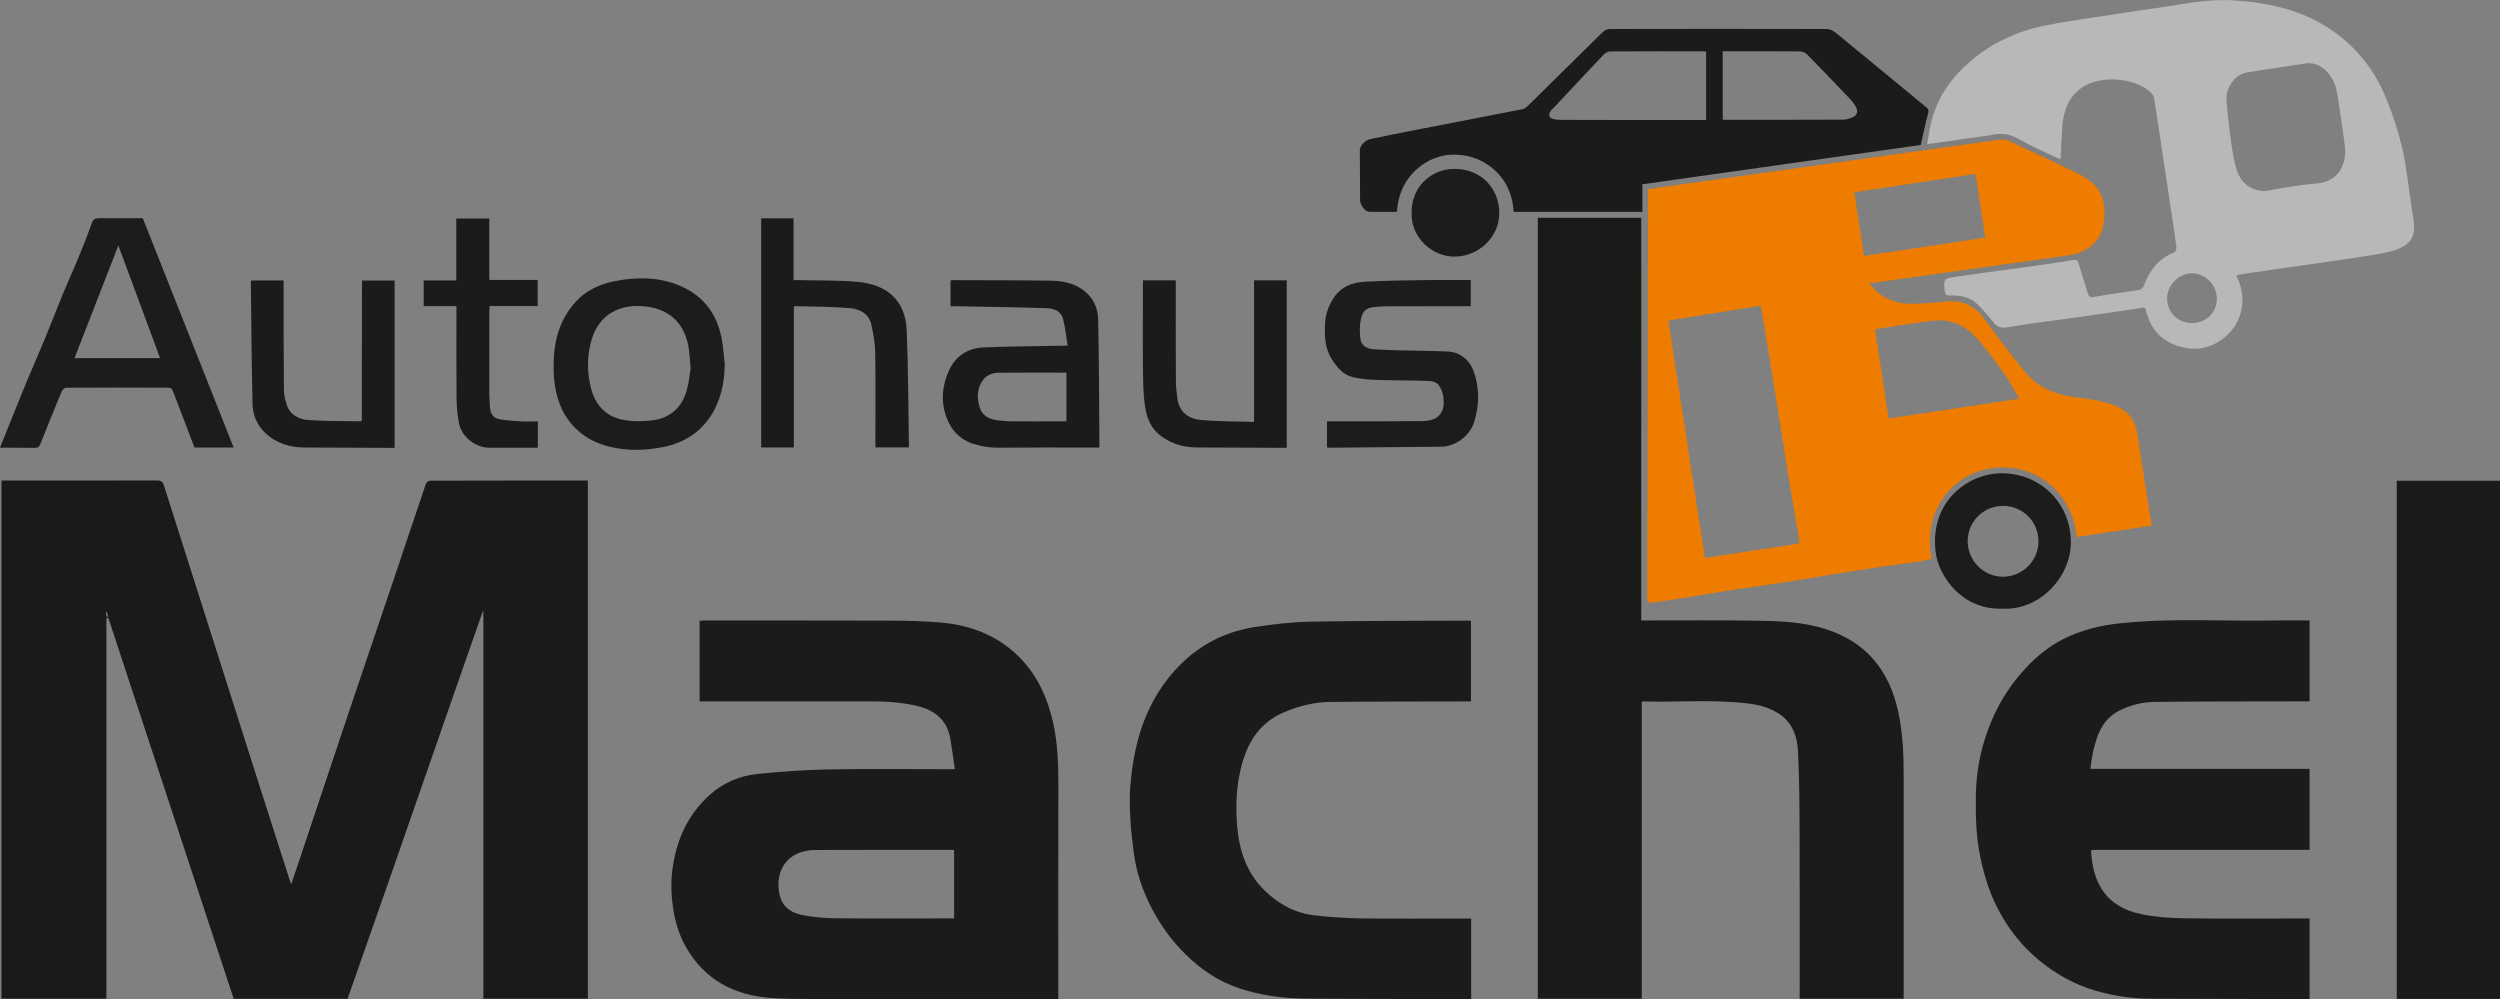
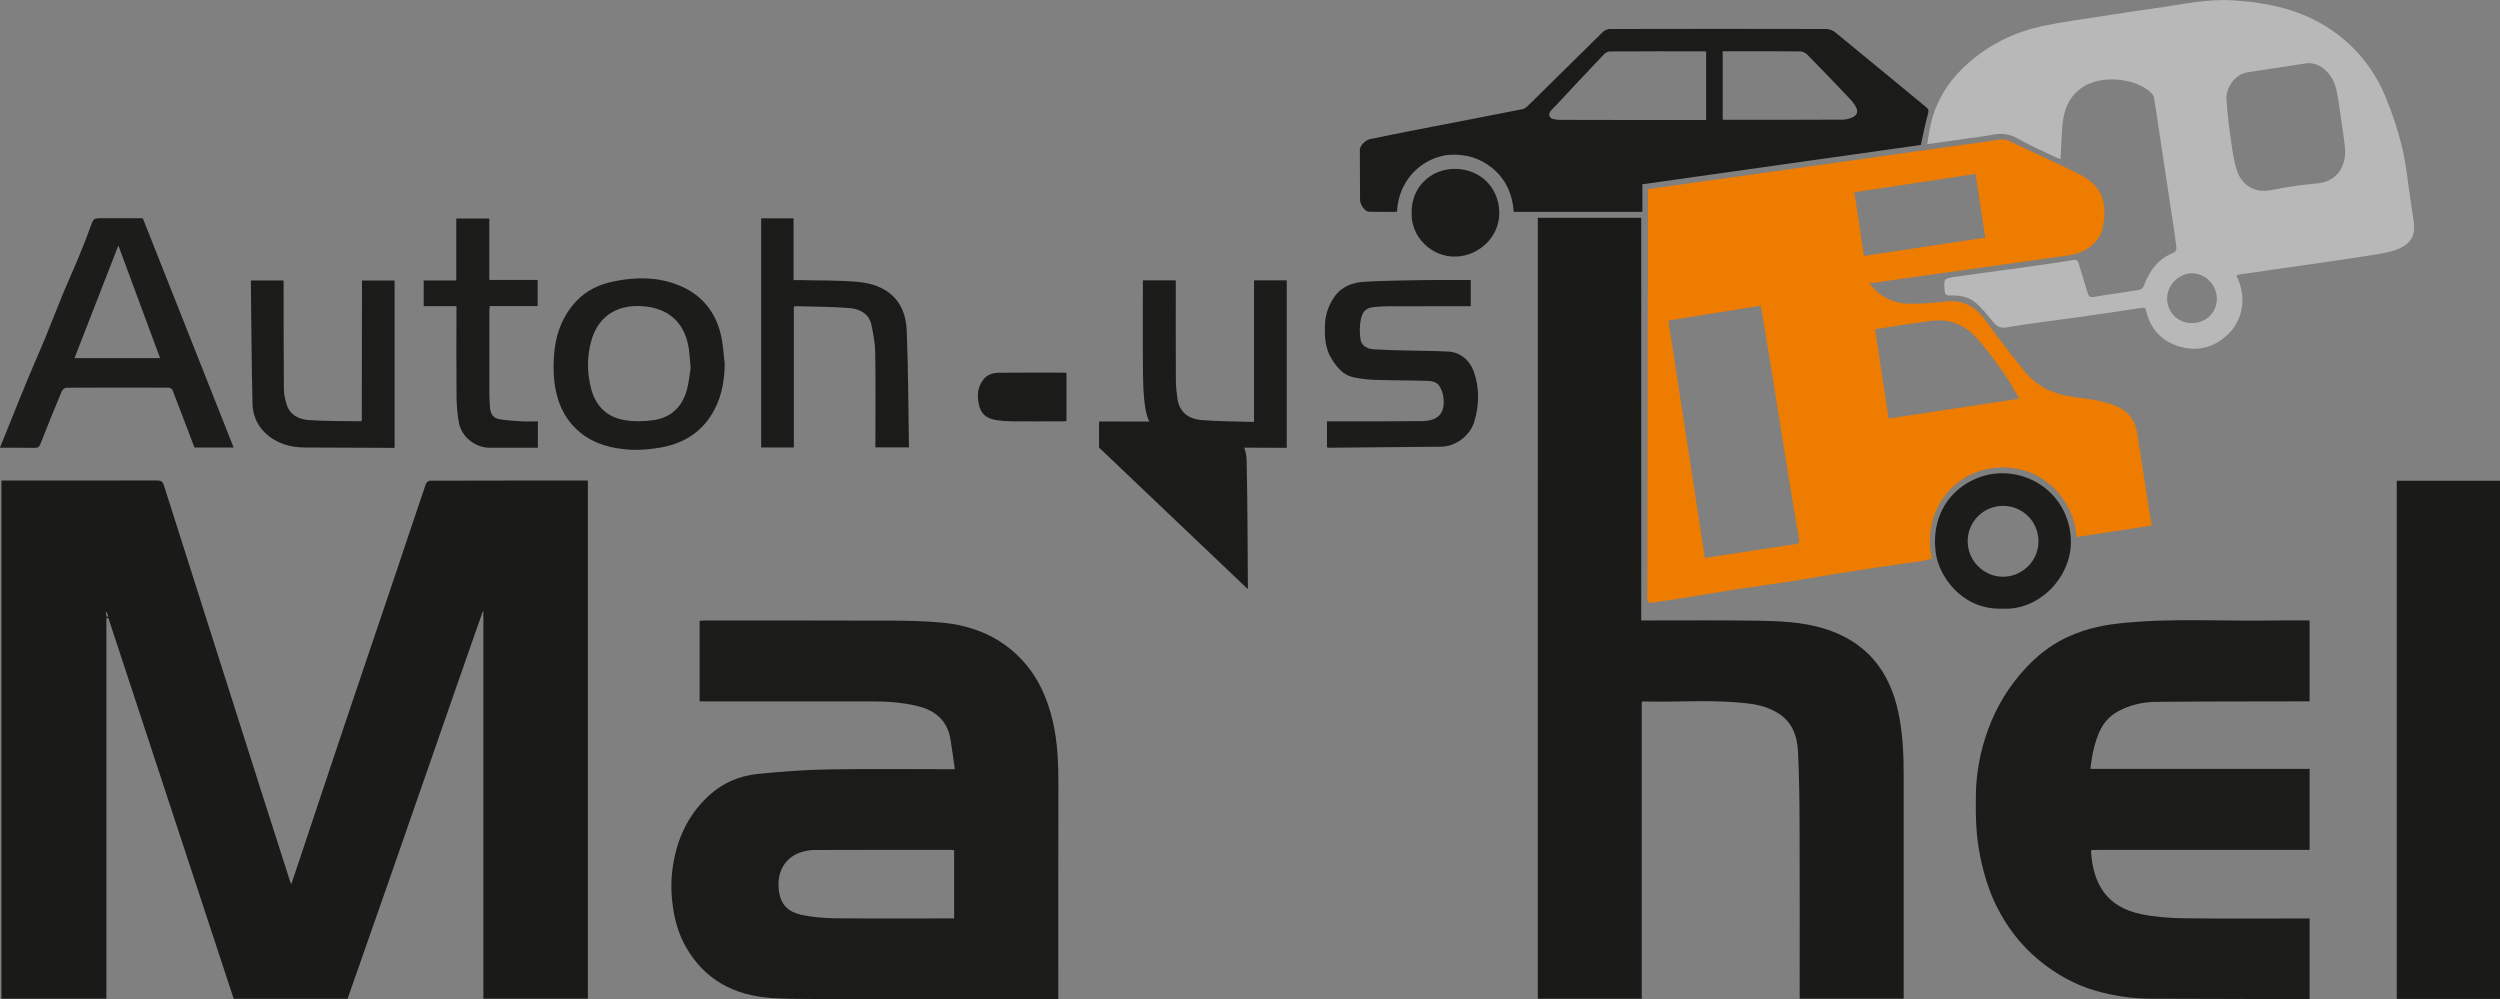
<svg xmlns="http://www.w3.org/2000/svg" id="Lager_1" data-name="Lager 1" viewBox="0 0 567.09 226.64">
  <rect x="0" y="0" width="567.09" height="226.64" fill="#808080" stroke="none" />
  <defs>
    <style>
      .cls-1 {
        fill: #dfe0e0;
      }

      .cls-1, .cls-2, .cls-3, .cls-4, .cls-5, .cls-6, .cls-7 {
        stroke-width: 0px;
      }

      .cls-2 {
        fill: #f9f9f9;
      }

      .cls-3 {
        fill: #b8b8b9;
      }

      .cls-4 {
        fill: #1b1b19;
      }

      .cls-5 {
        fill: #1a1a18;
      }

      .cls-6 {
        fill: #ee7c01;
      }

      .cls-7 {
        fill: #1c1c1a;
      }
    </style>
  </defs>
  <path class="cls-5" d="M109.3,139.28c-2.1,6-4.2,12-6.29,18-4.99,14.33-9.96,28.67-14.96,43-3.04,8.74-6.12,17.46-9.21,26.28h-25.83c-9.47-28.78-18.95-57.59-28.44-86.41-.15.04-.29.08-.44.11v86.28H.33v-117.53h1.07c11.4,0,22.8.01,34.2-.03.92,0,1.31.26,1.58,1.12,4.36,13.76,8.75,27.51,13.13,41.26,2.94,9.23,5.87,18.46,8.81,27.69,2.22,6.95,4.45,13.9,6.67,20.84.04.14.1.26.27.69.71-2.11,1.34-3.95,1.96-5.8,3.76-11.24,7.49-22.49,11.27-33.72,3.51-10.44,7.06-20.86,10.58-31.29,2.24-6.65,4.45-13.32,6.72-19.97.11-.33.6-.76.92-.76,11.92-.04,23.84-.03,35.84-.03v117.53h-23.7v-1.34c0-28.16,0-56.32,0-84.48,0-.48-.02-.96-.02-1.44.01-.19.03-.38.04-.56-.05,0-.1-.02-.15-.03-.07.19-.15.38-.22.58ZM24.15,139.92c.13-.03.26-.07.39-.1-.1-.33-.2-.65-.31-.98-.07.02-.13.04-.2.05.04.34.08.68.12,1.03Z" />
  <path class="cls-5" d="M348.82,49.41h23.47v91.33c.54,0,.95,0,1.37,0,8.24,0,16.48-.07,24.72.05,5.23.08,10.49.27,15.54,1.84,9.39,2.93,14.7,9.49,16.7,18.98.99,4.69,1.21,9.44,1.2,14.21-.02,16.44,0,32.88,0,49.32,0,.44,0,.88,0,1.4h-23.59c0-.42,0-.84,0-1.26,0-12.48.03-24.96-.02-37.44-.02-5.86-.07-11.72-.37-17.56-.18-3.45-1.4-6.63-4.57-8.55-1.93-1.17-4.05-1.81-6.33-2.1-8.06-1.05-16.15-.29-24.22-.52-.07,0-.15.05-.31.1v67.34h-23.58V49.41Z" />
  <path class="cls-6" d="M488.12,119.22c-5.83.89-11.43,1.74-17.04,2.59-1-10.23-9.47-16.83-18.88-15.65-9.98,1.25-16.22,10.63-13.98,20.57-.76.18-1.51.41-2.28.52-3.22.48-6.45.91-9.67,1.39-3.63.54-7.25,1.11-10.88,1.69-3.39.55-6.78,1.17-10.17,1.69-3.83.59-7.68,1.09-11.51,1.68-3.93.61-7.86,1.3-11.79,1.93-2.51.4-5.03.78-7.55,1.12-.21.03-.55-.27-.67-.5-.12-.22-.03-.55-.03-.83.05-28.8.11-57.6.16-86.39,0-2.01,0-4.02,0-6.11,3.04-.44,6.11-.89,9.17-1.32,7.71-1.09,15.43-2.16,23.14-3.24,8.82-1.24,17.64-2.5,26.46-3.74,7.08-1,14.16-2,21.25-2.97.55-.07,1.2,0,1.7.24,4.78,2.22,9.54,4.48,14.3,6.74.72.34,1.44.7,2.14,1.08,4.91,2.62,5.98,6.03,5.06,11.6-.57,3.47-3.71,6.01-7.7,6.59-10.32,1.48-20.65,2.9-30.98,4.35-4.66.65-9.31,1.32-14.41,2.04,1,.98,1.69,1.84,2.55,2.47,2.03,1.48,4.41,2.14,6.87,2.15,2.63,0,5.27-.21,7.88-.51,3.84-.43,6.7.97,8.96,4.07,2.92,4.01,5.94,7.96,9.07,11.81,2.87,3.52,6.77,5.23,11.24,5.8,3.26.42,6.52.78,9.6,2.09,2.81,1.2,4.25,3.32,4.7,6.24.81,5.21,1.6,10.41,2.41,15.62.26,1.68.55,3.35.86,5.2ZM386.73,126.55c6.72-1.02,13.31-2.01,19.89-3.02,1.65-.25,1.63-.28,1.35-1.93-.77-4.54-1.55-9.08-2.29-13.62-1.03-6.33-2.01-12.67-3.03-19-.83-5.15-1.67-10.29-2.52-15.43-.23-1.39-.49-2.77-.74-4.21-7.05,1.14-13.93,2.24-20.94,3.37,2.77,18,5.52,35.9,8.28,53.85ZM425.34,74.66c1.03,6.78,2.04,13.49,3.07,20.27,9.96-1.51,19.73-2.98,29.64-4.48-1.12-1.89-2.05-3.71-3.21-5.36-1.95-2.77-3.92-5.55-6.15-8.09-2.03-2.32-4.63-4.01-7.81-4.29-1.56-.14-3.18.12-4.75.34-3.56.49-7.11,1.06-10.8,1.62ZM420.64,43.62c.74,4.87,1.45,9.59,2.18,14.44,9.21-1.39,18.31-2.77,27.51-4.16-.74-4.86-1.46-9.62-2.19-14.45-9.19,1.39-18.25,2.76-27.5,4.16Z" />
  <path class="cls-4" d="M216.59,174.48c-.35-2.4-.63-4.63-1-6.84-.72-4.26-3.51-6.53-7.51-7.49-3.39-.82-6.85-1.06-10.33-1.05-12.56,0-25.12,0-37.68,0h-1.37v-18.27c.28-.03.58-.08.88-.08,14.12,0,28.24-.02,42.36.03,3.87.01,7.75.09,11.59.44,6.98.64,13.21,3.11,18.13,8.3,3.81,4.01,5.95,8.87,7.18,14.2,1.13,4.92,1.25,9.91,1.24,14.93-.05,15.52-.02,31.04-.02,46.56,0,.43,0,.87,0,1.35-.21.03-.35.08-.5.08-18.6,0-37.2,0-55.8-.04-2.97,0-5.95-.02-8.91-.23-8.32-.61-14.99-4.09-19.24-11.53-1.57-2.75-2.46-5.7-2.93-8.86-.42-2.82-.52-5.65-.19-8.42.81-6.72,3.39-12.69,8.54-17.29,3.06-2.74,6.78-4.3,10.82-4.71,5.31-.54,10.65-.94,15.98-1.03,9.12-.16,18.24-.05,27.36-.05.35,0,.71,0,1.4,0ZM216.43,192.84c-.21-.03-.33-.06-.45-.06-10.43,0-20.87-.01-31.3.03-1.02,0-2.08.22-3.05.53-3.33,1.08-5.25,4.12-5.03,7.83.21,3.72,1.84,5.73,5.68,6.45,2.38.45,4.83.65,7.26.68,8.55.08,17.11.03,25.66.03.39,0,.78,0,1.23,0v-15.5Z" />
  <path class="cls-4" d="M474.31,193.02c.45,7.61,3.65,12.74,11.38,14.34,3.16.66,6.46.89,9.7.94,9.04.12,18.08.04,27.12.04.44,0,.88,0,1.39,0v18.3c-.32,0-.63,0-.94,0-11.72-.03-23.44-.05-35.16-.1-4.25-.02-8.41-.64-12.51-1.83-4.76-1.38-8.97-3.77-12.76-6.89-4.04-3.32-7.19-7.39-9.55-12.08-1.87-3.7-3.02-7.61-3.84-11.66-.93-4.58-1.02-9.19-.94-13.83.08-5.01,1-9.86,2.69-14.54,1.93-5.34,4.81-10.13,8.75-14.31,2.46-2.62,5.18-4.8,8.36-6.42,3.96-2.01,8.2-3.08,12.59-3.56,11.95-1.31,23.95-.44,35.93-.68,2.43-.05,4.87,0,7.38,0v18.35c-.44,0-.87,0-1.3,0-11.2.03-22.4,0-33.6.12-2.95.03-5.85.7-8.49,2.11-3.68,1.96-4.87,5.51-5.73,9.22-.28,1.23-.4,2.49-.61,3.86h49.73v18.38c-.41,0-.83,0-1.26,0-15.6,0-31.2,0-46.8,0-.44,0-.88.02-1.32.04-.07.07-.14.13-.21.2Z" />
  <path class="cls-3" d="M507.28,62.53c2.54,4.95,1.44,10.21-2.06,13.47-3.17,2.94-6.94,3.82-11.09,2.52-3.97-1.24-6.36-4.02-7.33-8.04-.13-.55-.23-.77-.93-.66-5,.78-10,1.5-15.01,2.21-5.21.74-10.46,1.32-15.64,2.23-1.82.32-2.55-.5-3.47-1.65-1.1-1.38-2.23-2.78-3.56-3.92-1.6-1.38-3.65-1.73-5.74-1.66-.85.03-1.25-.1-1.33-1.12-.2-2.63-.29-2.71,2.32-3.1,4.92-.74,9.86-1.36,14.79-2.05,3.98-.56,7.97-1.08,11.94-1.76.98-.17,1.16.16,1.38.9.65,2.18,1.36,4.34,2,6.52.24.82.51,1.09,1.49.92,3.37-.6,6.77-1.01,10.15-1.56.41-.07.94-.49,1.08-.87,1.29-3.49,3.3-6.26,6.92-7.65.28-.11.56-.76.51-1.12-.3-2.45-.68-4.89-1.05-7.33-.76-5.08-1.53-10.16-2.3-15.24-.57-3.78-1.11-7.56-1.73-11.34-.08-.49-.48-1.01-.87-1.37-3.65-3.28-11.24-3.82-15.32-1.1-3.16,2.11-4.36,5.29-4.62,8.91-.18,2.42-.27,4.84-.4,7.42-.38-.14-.7-.23-1-.37-2.91-1.41-5.9-2.69-8.71-4.29-2.04-1.17-4.04-1.28-6.2-.77-.23.05-.47.08-.71.12-4.44.62-8.89,1.25-13.64,1.92.36-1.96.57-3.77,1.05-5.51,1.47-5.41,4.62-9.79,8.82-13.35,4.77-4.05,10.34-6.67,16.44-7.96,4.42-.93,8.92-1.51,13.4-2.21,3.96-.62,7.92-1.25,11.9-1.79,5.91-.8,11.75-2.18,17.78-1.8,8.01.5,15.68,2.14,22.43,6.8,5.63,3.89,9.72,9.09,12.28,15.39,1.48,3.63,2.73,7.39,3.64,11.2.92,3.85,1.28,7.82,1.88,11.74.25,1.65.49,3.3.74,4.94.47,3.09-.54,5.1-3.44,6.29-1.45.6-3.04.93-4.59,1.19-4.06.68-8.13,1.26-12.2,1.86-3.6.53-7.21,1.02-10.81,1.54-2.9.41-5.8.84-8.7,1.27-.15.02-.28.14-.48.25ZM523.4,14.33c-3.74.57-7.48,1.13-11.21,1.7-.63.1-1.25.25-1.89.3-3.46.26-5.38,3.77-5.26,6.17.17,3.25.62,6.49,1.07,9.72.3,2.16.62,4.36,1.29,6.42,1.02,3.13,3.83,5.28,7.67,4.5,3.47-.7,6.99-1.22,10.51-1.53,5.31-.46,6.72-4.94,6.33-8.31-.28-2.45-.65-4.89-1.01-7.33-.29-1.97-.53-3.95-.99-5.88-.72-3.01-3.29-5.95-6.51-5.75ZM497.12,73.29c3.25.02,5.7-2.31,5.74-5.45.03-3.13-2.5-5.79-5.58-5.84-2.98-.05-5.67,2.62-5.7,5.63-.03,3.16,2.4,5.63,5.55,5.66Z" />
-   <path class="cls-4" d="M333.71,208.34v18.3c-.47,0-.9,0-1.34,0-12.04-.03-24.07-.04-36.11-.12-5.18-.03-10.27-.7-15.21-2.36-4.66-1.57-8.59-4.21-12.1-7.66-3.09-3.04-5.59-6.46-7.58-10.24-2.14-4.06-3.64-8.39-4.21-12.98-.31-2.46-.62-4.94-.75-7.41-.13-2.59-.23-5.21,0-7.78.47-5.33,1.42-10.6,3.51-15.57,2.13-5.09,5.21-9.56,9.38-13.21,4.42-3.88,9.64-6.2,15.4-7.09,4.19-.65,8.45-1.13,12.69-1.21,11.99-.21,23.98-.17,35.97-.23.07,0,.15.04.31.09v18.24c-.46,0-.89,0-1.33,0-10.28.03-20.56,0-30.83.12-2.93.04-5.8.69-8.6,1.68-2.23.79-4.27,1.82-6.02,3.4-3.13,2.82-4.63,6.51-5.54,10.5-.97,4.23-1.05,8.55-.69,12.83.47,5.43,2.19,10.45,6.2,14.36,3.17,3.09,6.96,5.17,11.42,5.65,3.48.37,6.98.63,10.48.68,7.88.1,15.76.03,23.63.03.43,0,.86,0,1.33,0Z" />
  <path class="cls-5" d="M543.67,109.05h23.43v117.54h-23.43v-117.54Z" />
  <path class="cls-4" d="M435.72,32.88c-20.97,2.96-42.04,5.94-63.17,8.92v6.26h-29.2c-.23-4.06-1.84-7.54-5.02-10.07-2.67-2.13-5.83-3.05-9.28-2.89-4.83.23-11.65,4.23-12.17,12.95-2.1,0-4.21.05-6.31-.02-1.01-.03-2.06-1.61-2.06-2.71,0-3.75-.02-7.51-.05-11.26,0-.95,1.12-2.25,2.36-2.51,3.61-.76,7.23-1.48,10.85-2.18,7.9-1.54,15.81-3.04,23.7-4.61.56-.11,1.08-.62,1.52-1.05,5.57-5.48,11.1-10.98,16.68-16.44.39-.39,1.07-.69,1.62-.69,16.4-.04,32.79-.04,49.19,0,.66,0,1.44.37,1.97.8,6.89,5.63,13.74,11.31,20.62,16.97.48.39.58.71.39,1.39-.64,2.33-1.1,4.7-1.65,7.13ZM387,11.69c-.31-.02-.5-.05-.69-.05-7.04,0-14.08-.02-21.12.03-.47,0-1.05.33-1.39.69-3.69,3.88-7.36,7.79-11.01,11.72-.65.7-1.8,1.51-1.21,2.46.34.55,1.7.65,2.6.65,10.52.04,21.04.03,31.56.03.42,0,.85,0,1.27,0v-15.52ZM390.77,11.63v15.44c.1.07.13.11.16.11,9.03,0,18.05,0,27.08-.04.7,0,1.43-.21,2.08-.47,1.15-.45,1.48-1.32.9-2.41-.37-.69-.88-1.33-1.43-1.9-3.19-3.36-6.39-6.71-9.64-10.01-.39-.39-1.08-.69-1.63-.69-4.95-.05-9.91-.03-14.86-.03h-2.67Z" />
  <path class="cls-7" d="M32.42,49.57c6.84,17.27,13.69,34.55,20.58,51.95h-8.89c-1.64-4.31-3.28-8.67-4.97-13.01-.1-.27-.56-.56-.86-.57-7.76-.03-15.52-.04-23.28.01-.35,0-.86.49-1.02.87-1.64,3.94-3.25,7.9-4.81,11.88-.26.66-.53.9-1.25.89-2.59-.05-5.19-.02-7.94-.02.91-2.26,1.76-4.38,2.62-6.49,1.24-3.08,2.47-6.16,3.75-9.22,1.23-2.96,2.54-5.89,3.77-8.86,1.41-3.42,2.73-6.89,4.14-10.31,1-2.43,2.11-4.82,3.12-7.25,1.07-2.58,2.13-5.17,3.07-7.8.76-2.12.67-2.15,2.93-2.15,2.92,0,5.84,0,8.76,0,.08,0,.15.04.27.07ZM36.31,81.23c-3.16-8.54-6.27-16.91-9.46-25.55-3.38,8.68-6.64,17.06-9.95,25.55h19.41Z" />
-   <path class="cls-4" d="M249.3,101.52c-7.65,0-15.24-.04-22.84.03-2.04.02-3.97-.29-5.88-.94-3.27-1.11-5.18-3.56-6.15-6.7-1.03-3.33-.6-6.69.81-9.82,1.49-3.3,4.25-5.13,7.85-5.28,5.78-.24,11.58-.27,17.37-.38.47,0,.94,0,1.74,0-.36-2.16-.56-4.18-1.06-6.11-.46-1.78-2.12-2.36-3.71-2.41-6.69-.22-13.38-.31-20.08-.44-.55-.01-1.11,0-1.73,0v-5.86c.13-.02.27-.06.41-.06,7.44.03,14.88.01,22.31.12,2.45.04,4.9.46,7,1.87,2.41,1.61,3.7,4.05,3.76,6.82.22,9.67.21,19.34.29,29,0,.03-.04.06-.1.15ZM241.92,84.53c-5.19,0-10.26-.03-15.32.02-1.33.01-2.65.41-3.52,1.52-1.51,1.94-1.51,4.15-.84,6.37.59,1.95,2.19,2.64,4.02,2.89,1.1.15,2.22.24,3.33.24,3.79.03,7.59.01,11.38,0,.31,0,.61-.03.94-.04v-11.02Z" />
+   <path class="cls-4" d="M249.3,101.52v-5.86c.13-.02.27-.06.41-.06,7.44.03,14.88.01,22.31.12,2.45.04,4.9.46,7,1.87,2.41,1.61,3.7,4.05,3.76,6.82.22,9.67.21,19.34.29,29,0,.03-.04.06-.1.15ZM241.92,84.53c-5.19,0-10.26-.03-15.32.02-1.33.01-2.65.41-3.52,1.52-1.51,1.94-1.51,4.15-.84,6.37.59,1.95,2.19,2.64,4.02,2.89,1.1.15,2.22.24,3.33.24,3.79.03,7.59.01,11.38,0,.31,0,.61-.03.94-.04v-11.02Z" />
  <path class="cls-4" d="M172.66,49.53h7.35v14.01c.53,0,.97,0,1.39,0,4.43.12,8.88,0,13.28.41,6.42.61,10.7,4.1,10.99,10.95.37,8.82.36,17.66.51,26.58h-7.61c0-.45,0-.88,0-1.31,0-6.76.07-13.52-.04-20.28-.03-2.07-.43-4.15-.86-6.18-.54-2.58-2.65-3.62-4.92-3.82-3.99-.34-8.02-.31-12.03-.43-.19,0-.38.02-.65.04v32h-7.41v-51.98Z" />
  <path class="cls-7" d="M164.39,82.67c-.06,4.23-.87,8.19-3.22,11.76-2.74,4.15-6.74,6.33-11.52,7.12-2.21.36-4.49.6-6.72.46-4.03-.25-7.95-1.2-11.2-3.8-3.09-2.48-4.86-5.74-5.66-9.66-.53-2.59-.57-5.19-.42-7.73.28-4.63,1.78-8.93,5-12.43,2.33-2.53,5.33-3.9,8.67-4.58,4.67-.95,9.33-1.02,13.87.6,5.89,2.11,9.39,6.36,10.53,12.49.35,1.9.46,3.85.68,5.78ZM156.66,83.45c-.16-1.74-.22-2.98-.39-4.2-.77-5.52-4.04-8.97-9.5-9.69-5.89-.78-10.96,1.49-12.69,7.9-.95,3.53-.92,7.14,0,10.67.98,3.81,3.44,6.38,7.3,7.11,2.22.43,4.63.38,6.88.06,3.91-.56,6.47-2.99,7.53-6.8.5-1.79.65-3.68.88-5.05Z" />
  <path class="cls-7" d="M333.62,63.54v5.92c-.43,0-.85,0-1.26,0-5.72,0-11.44,0-17.15.01-1.04,0-2.08.07-3.11.14-2.03.14-2.96.74-3.4,2.79-.31,1.43-.3,3-.11,4.46.2,1.5,1.37,2.28,3.09,2.38,2.11.13,4.23.19,6.34.24,3.51.1,7.03.09,10.53.27,2.61.14,4.83,1.89,5.78,4.61,1.3,3.73,1.23,7.5.09,11.3-.94,3.13-4.19,5.64-7.53,5.67-8.5.07-17,.16-25.5.23-.11,0-.22-.04-.38-.08v-5.9c.42,0,.84,0,1.26,0,6.76,0,13.52.02,20.27-.06,1.14-.01,2.47-.21,3.36-.82,1.69-1.17,1.76-3.11,1.45-4.99-.12-.72-.43-1.45-.81-2.09-.67-1.11-1.91-1.19-3.01-1.23-3.88-.12-7.76-.09-11.63-.22-1.63-.05-3.27-.25-4.86-.58-2.34-.49-3.74-2.23-4.95-4.13-1.55-2.45-1.65-5.18-1.53-7.96.1-2.27.84-4.29,2.11-6.14,1.63-2.37,4.11-3.28,6.76-3.44,4.66-.28,9.33-.31,14-.39,3.36-.05,6.72-.01,10.17-.01Z" />
  <path class="cls-4" d="M284.46,63.59h7.42v37.99c-.34,0-.65,0-.97,0-6.44-.03-12.88-.07-19.31-.08-3.03,0-5.77-.77-8.24-2.59-2.14-1.57-3.14-3.83-3.54-6.22-.47-2.77-.52-5.62-.55-8.44-.07-6.44-.02-12.88-.02-19.31v-1.35h7.46c0,.47,0,.9,0,1.33,0,7.12-.02,14.24.02,21.35,0,1.39.16,2.78.35,4.16.44,3.1,2.55,4.61,5.45,4.85,3.92.33,7.87.3,11.93.43v-32.13Z" />
  <path class="cls-4" d="M82.07,95.34c.01-10.11.02-20.23.04-30.34,0-.43,0-.87,0-1.37h7.4v37.96c-.41,0-.83,0-1.25,0-6.36-.03-12.71-.07-19.07-.08-3.48,0-6.61-.94-9.15-3.43-1.79-1.76-2.7-4.02-2.76-6.44-.21-9.28-.27-18.57-.38-27.86,0-.03.05-.06.12-.16h7.31c0,.47,0,.9,0,1.33.01,7.8,0,15.59.07,23.39,0,1.16.28,2.35.64,3.46.77,2.39,2.82,3.34,5.03,3.49,3.93.27,7.88.2,11.82.27.06-.07.12-.14.18-.21Z" />
  <path class="cls-4" d="M110.99,63.5h10.97v5.92h-10.89c-.03.46-.07.81-.07,1.15,0,6.32,0,12.64,0,18.95,0,1,.11,1.99.16,2.99.08,1.33.74,2.32,2.04,2.56,1.62.3,3.29.4,4.94.5,1.27.08,2.54.01,3.87.01v5.99c-.35,0-.73,0-1.11,0-3.27,0-6.55,0-9.82,0-3.26,0-6.41-2.47-7-5.73-.34-1.9-.5-3.86-.52-5.8-.06-6.4-.02-12.8-.02-19.19,0-.43,0-.85,0-1.4h-7.43v-5.83h7.39v-14.05h7.49v13.92Z" />
  <path class="cls-7" d="M454.03,138.06c-8.83.27-14.3-7.19-14.97-12.94-1.35-11.72,7.76-17.92,15.34-17.77,8.58.17,15.46,6.94,15.35,15.83-.1,7.81-7.17,15.44-15.72,14.88ZM454.38,114.75c-4.44,0-8,3.52-8.04,7.95-.04,4.44,3.6,8.13,8.02,8.12,4.45,0,8.09-3.68,8.04-8.1-.05-4.44-3.6-7.97-8.03-7.97Z" />
  <path class="cls-7" d="M320.21,48.26c-.11-5.71,4.27-10.02,9.92-9.95,5.76.07,9.9,4.32,9.96,9.93.05,5.55-4.62,9.76-9.76,9.96-5.6.22-10.34-4.53-10.12-9.94Z" />
  <path class="cls-1" d="M82.07,95.34c-.06.07-.12.14-.18.21.06-.07.12-.14.18-.21Z" />
  <path class="cls-2" d="M474.31,193.02c.07-.07.14-.13.21-.2-.07.07-.14.13-.21.2Z" />
</svg>